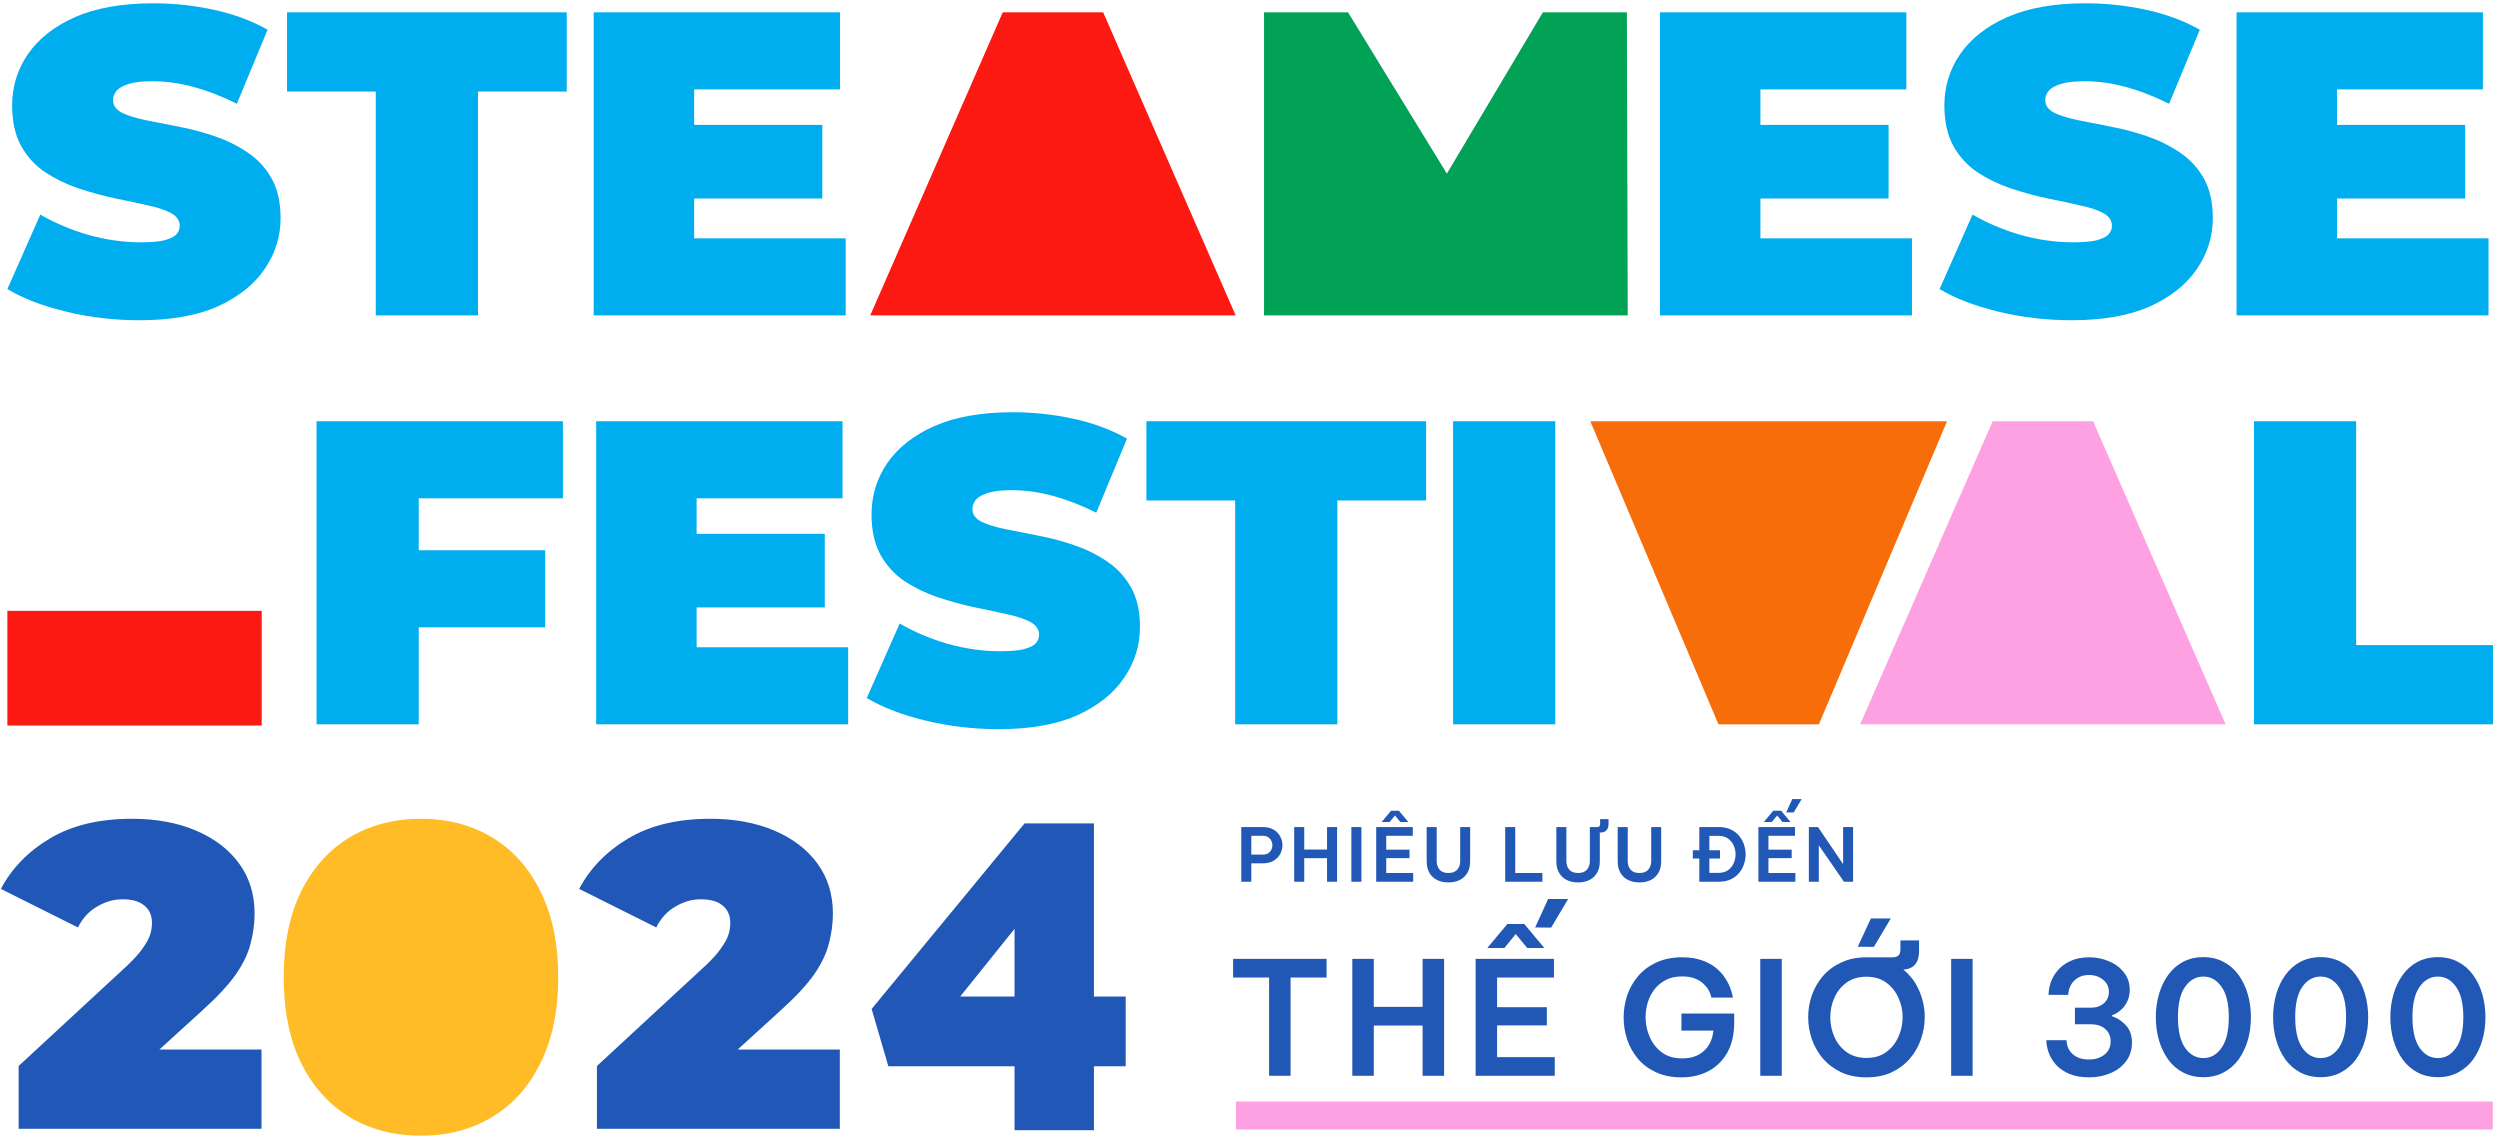
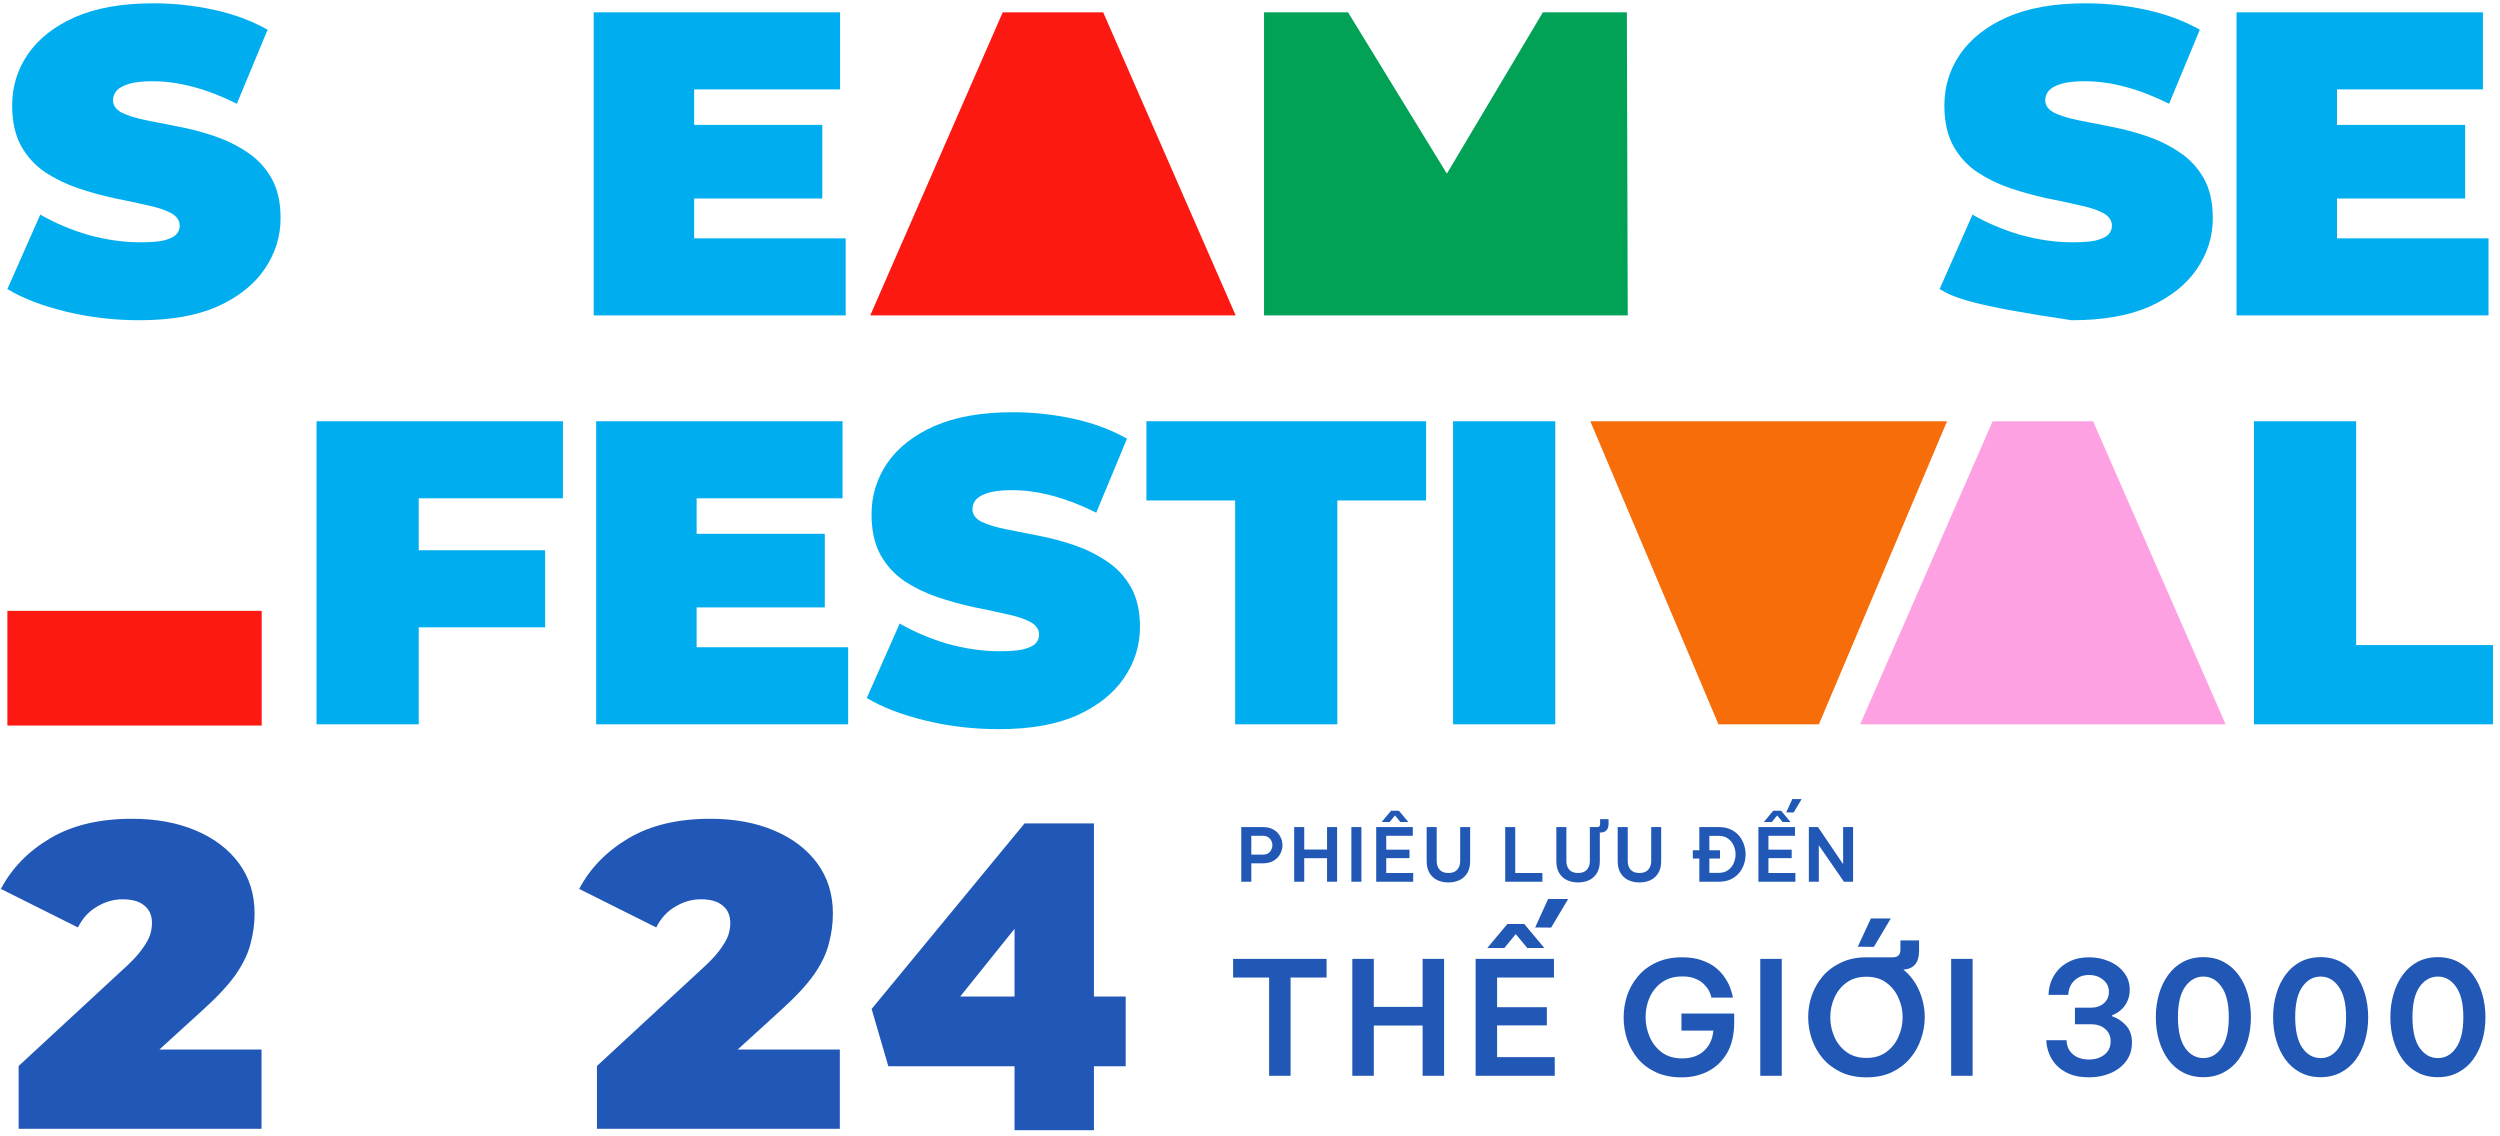
<svg xmlns="http://www.w3.org/2000/svg" width="396" height="180" viewBox="0 0 396 180" fill="none">
-   <rect x="195.774" y="174.477" width="199.085" height="4.435" fill="#FEA1E2" />
  <rect x="1.169" y="96.758" width="40.286" height="18.168" fill="#FB1912" />
  <path d="M200.225 49.961V1.953H213.529L232.732 33.295H225.737L244.391 1.953H257.696L257.833 49.961H243.088H242.951H245.283H232.801H225.668H212.089H214.97H200.225Z" fill="#01A156" />
  <path d="M137.846 49.961L158.832 1.953H174.743L195.729 49.961H178.995H163.928H170.237H162.271H154.305H137.846Z" fill="#FB1912" />
-   <path d="M59.524 49.961V14.504H45.465V1.953H89.769V14.504H75.71V49.961H59.524Z" fill="#00AEEF" />
  <path d="M108.856 19.784H130.253V31.443H108.856V19.784ZM109.953 37.753H133.957V49.961H94.042V1.953H133.065V14.161H109.953V37.753Z" fill="#00AEEF" />
-   <path d="M277.754 19.784H299.152V31.443H277.754V19.784ZM278.851 37.753H302.855V49.961H262.94V1.953H301.964V14.161H278.851V37.753Z" fill="#00AEEF" />
  <path d="M369.082 19.784H390.48V31.443H369.082V19.784ZM370.18 37.753H394.183V49.961H354.269V1.953H393.292V14.161H370.18V37.753Z" fill="#00AEEF" />
  <path d="M22.087 50.725C18.064 50.725 14.178 50.268 10.428 49.354C6.679 48.439 3.593 47.251 1.17 45.788L6.382 33.991C8.668 35.317 11.206 36.392 13.995 37.215C16.829 37.992 19.573 38.381 22.225 38.381C23.779 38.381 24.991 38.289 25.859 38.106C26.774 37.878 27.437 37.581 27.848 37.215C28.26 36.803 28.465 36.323 28.465 35.775C28.465 34.906 27.985 34.22 27.025 33.717C26.065 33.214 24.785 32.803 23.185 32.483C21.63 32.117 19.916 31.751 18.041 31.385C16.166 30.974 14.269 30.448 12.349 29.808C10.474 29.168 8.737 28.322 7.137 27.27C5.582 26.219 4.325 24.847 3.365 23.155C2.404 21.418 1.924 19.269 1.924 16.709C1.924 13.737 2.747 11.039 4.393 8.616C6.085 6.147 8.577 4.181 11.869 2.718C15.206 1.255 19.344 0.523 24.282 0.523C27.528 0.523 30.729 0.866 33.883 1.552C37.038 2.238 39.873 3.29 42.388 4.707L37.518 16.434C35.141 15.246 32.832 14.354 30.592 13.76C28.397 13.165 26.248 12.868 24.145 12.868C22.59 12.868 21.356 13.005 20.441 13.28C19.527 13.554 18.864 13.92 18.453 14.377C18.087 14.834 17.904 15.337 17.904 15.886C17.904 16.709 18.384 17.372 19.344 17.875C20.304 18.332 21.562 18.721 23.116 19.041C24.716 19.361 26.454 19.703 28.328 20.069C30.249 20.435 32.146 20.938 34.021 21.578C35.895 22.218 37.61 23.064 39.164 24.116C40.764 25.167 42.045 26.539 43.005 28.23C43.965 29.922 44.445 32.025 44.445 34.54C44.445 37.466 43.599 40.164 41.908 42.633C40.262 45.056 37.793 47.022 34.501 48.531C31.209 49.994 27.071 50.725 22.087 50.725Z" fill="#00AEEF" />
-   <path d="M328.151 50.725C324.127 50.725 320.241 50.268 316.492 49.354C312.743 48.439 309.657 47.251 307.233 45.788L312.446 33.991C314.732 35.317 317.269 36.392 320.058 37.215C322.893 37.992 325.636 38.381 328.288 38.381C329.843 38.381 331.054 38.289 331.923 38.106C332.837 37.878 333.5 37.581 333.912 37.215C334.323 36.803 334.529 36.323 334.529 35.775C334.529 34.906 334.049 34.22 333.089 33.717C332.129 33.214 330.848 32.803 329.248 32.483C327.694 32.117 325.979 31.751 324.105 31.385C322.23 30.974 320.333 30.448 318.412 29.808C316.538 29.168 314.8 28.322 313.2 27.27C311.646 26.219 310.388 24.847 309.428 23.155C308.468 21.418 307.988 19.269 307.988 16.709C307.988 13.737 308.811 11.039 310.457 8.616C312.148 6.147 314.64 4.181 317.932 2.718C321.27 1.255 325.408 0.523 330.346 0.523C333.592 0.523 336.792 0.866 339.947 1.552C343.102 2.238 345.936 3.29 348.451 4.707L343.582 16.434C341.204 15.246 338.895 14.354 336.655 13.76C334.46 13.165 332.312 12.868 330.208 12.868C328.654 12.868 327.419 13.005 326.505 13.28C325.59 13.554 324.928 13.92 324.516 14.377C324.15 14.834 323.967 15.337 323.967 15.886C323.967 16.709 324.447 17.372 325.408 17.875C326.368 18.332 327.625 18.721 329.18 19.041C330.78 19.361 332.517 19.703 334.392 20.069C336.312 20.435 338.21 20.938 340.084 21.578C341.959 22.218 343.673 23.064 345.228 24.116C346.828 25.167 348.108 26.539 349.068 28.23C350.029 29.922 350.509 32.025 350.509 34.54C350.509 37.466 349.663 40.164 347.971 42.633C346.325 45.056 343.856 47.022 340.564 48.531C337.272 49.994 333.134 50.725 328.151 50.725Z" fill="#00AEEF" />
+   <path d="M328.151 50.725C312.743 48.439 309.657 47.251 307.233 45.788L312.446 33.991C314.732 35.317 317.269 36.392 320.058 37.215C322.893 37.992 325.636 38.381 328.288 38.381C329.843 38.381 331.054 38.289 331.923 38.106C332.837 37.878 333.5 37.581 333.912 37.215C334.323 36.803 334.529 36.323 334.529 35.775C334.529 34.906 334.049 34.22 333.089 33.717C332.129 33.214 330.848 32.803 329.248 32.483C327.694 32.117 325.979 31.751 324.105 31.385C322.23 30.974 320.333 30.448 318.412 29.808C316.538 29.168 314.8 28.322 313.2 27.27C311.646 26.219 310.388 24.847 309.428 23.155C308.468 21.418 307.988 19.269 307.988 16.709C307.988 13.737 308.811 11.039 310.457 8.616C312.148 6.147 314.64 4.181 317.932 2.718C321.27 1.255 325.408 0.523 330.346 0.523C333.592 0.523 336.792 0.866 339.947 1.552C343.102 2.238 345.936 3.29 348.451 4.707L343.582 16.434C341.204 15.246 338.895 14.354 336.655 13.76C334.46 13.165 332.312 12.868 330.208 12.868C328.654 12.868 327.419 13.005 326.505 13.28C325.59 13.554 324.928 13.92 324.516 14.377C324.15 14.834 323.967 15.337 323.967 15.886C323.967 16.709 324.447 17.372 325.408 17.875C326.368 18.332 327.625 18.721 329.18 19.041C330.78 19.361 332.517 19.703 334.392 20.069C336.312 20.435 338.21 20.938 340.084 21.578C341.959 22.218 343.673 23.064 345.228 24.116C346.828 25.167 348.108 26.539 349.068 28.23C350.029 29.922 350.509 32.025 350.509 34.54C350.509 37.466 349.663 40.164 347.971 42.633C346.325 45.056 343.856 47.022 340.564 48.531C337.272 49.994 333.134 50.725 328.151 50.725Z" fill="#00AEEF" />
  <path d="M195.649 114.732V79.275H181.59V66.725H225.894V79.275H211.834V114.732H195.649Z" fill="#00AEEF" />
  <path d="M357.031 114.732V66.725H373.217V102.182H394.888V114.732H357.031Z" fill="#00AEEF" />
  <path d="M272.204 114.732L251.903 66.725H269.323H286.827H276.471H292.504H308.415L288.115 114.732H272.204Z" fill="#F76D0A" />
  <path d="M230.169 114.732V66.725H246.354V114.732H230.169Z" fill="#00AEEF" />
  <path d="M65.23 87.162H86.353V99.37H65.23V87.162ZM66.327 114.732H50.142V66.725H89.165V78.932H66.327V114.732Z" fill="#00AEEF" />
  <path d="M109.248 84.556H130.646V96.215H109.248V84.556ZM110.346 102.524H134.349V114.732H94.435V66.725H133.458V78.932H110.346V102.524Z" fill="#00AEEF" />
  <path d="M158.215 115.499C154.192 115.499 150.306 115.042 146.556 114.127C142.807 113.213 139.721 112.024 137.298 110.561L142.51 98.765C144.796 100.091 147.334 101.165 150.123 101.988C152.957 102.765 155.701 103.154 158.352 103.154C159.907 103.154 161.119 103.063 161.987 102.88C162.902 102.651 163.565 102.354 163.976 101.988C164.388 101.577 164.593 101.097 164.593 100.548C164.593 99.679 164.113 98.993 163.153 98.49C162.193 97.988 160.913 97.576 159.313 97.256C157.758 96.89 156.044 96.525 154.169 96.159C152.294 95.747 150.397 95.221 148.477 94.581C146.602 93.941 144.865 93.095 143.264 92.044C141.71 90.992 140.453 89.621 139.492 87.929C138.532 86.192 138.052 84.043 138.052 81.482C138.052 78.51 138.875 75.813 140.521 73.389C142.213 70.921 144.705 68.955 147.997 67.492C151.334 66.028 155.472 65.297 160.41 65.297C163.656 65.297 166.857 65.64 170.011 66.326C173.166 67.011 176.001 68.063 178.516 69.48L173.646 81.208C171.269 80.019 168.96 79.128 166.719 78.533C164.525 77.939 162.376 77.642 160.273 77.642C158.718 77.642 157.484 77.779 156.569 78.053C155.655 78.327 154.992 78.693 154.58 79.15C154.215 79.608 154.032 80.111 154.032 80.659C154.032 81.482 154.512 82.145 155.472 82.648C156.432 83.105 157.69 83.494 159.244 83.814C160.844 84.134 162.582 84.477 164.456 84.843C166.377 85.209 168.274 85.711 170.149 86.352C172.023 86.992 173.738 87.838 175.292 88.889C176.892 89.941 178.173 91.312 179.133 93.004C180.093 94.696 180.573 96.799 180.573 99.314C180.573 102.24 179.727 104.937 178.036 107.406C176.39 109.829 173.921 111.795 170.629 113.304C167.337 114.767 163.199 115.499 158.215 115.499Z" fill="#00AEEF" />
  <path d="M294.651 114.732L315.637 66.725H331.548L352.535 114.732H335.801H320.734H327.043H319.077H311.111H294.651Z" fill="#FEA1E2" />
-   <path fill-rule="evenodd" clip-rule="evenodd" d="M55.368 176.946C58.66 178.912 62.432 179.895 66.684 179.895C70.936 179.895 74.685 178.912 77.931 176.946C81.223 174.98 83.784 172.123 85.612 168.374C87.487 164.624 88.424 160.098 88.424 154.794C88.424 149.491 87.487 144.964 85.612 141.215C83.784 137.466 81.223 134.608 77.931 132.642C74.685 130.676 70.936 129.693 66.684 129.693C62.432 129.693 58.66 130.676 55.368 132.642C52.122 134.608 49.561 137.466 47.687 141.215C45.858 144.964 44.943 149.491 44.943 154.794C44.943 160.098 45.858 164.624 47.687 168.374C49.561 172.123 52.122 174.98 55.368 176.946Z" fill="#FFBC27" />
  <path d="M2.951 178.798V168.854L20.302 152.805C21.399 151.754 22.199 150.839 22.702 150.062C23.251 149.285 23.617 148.599 23.799 148.005C23.982 147.365 24.074 146.77 24.074 146.222C24.074 145.033 23.685 144.118 22.908 143.478C22.131 142.792 20.965 142.45 19.41 142.45C17.993 142.45 16.644 142.838 15.364 143.615C14.084 144.347 13.078 145.444 12.346 146.907L0.139 140.804C1.876 137.512 4.482 134.837 7.957 132.78C11.432 130.722 15.752 129.693 20.919 129.693C24.714 129.693 28.074 130.311 31 131.545C33.927 132.78 36.213 134.517 37.859 136.757C39.505 138.998 40.328 141.649 40.328 144.713C40.328 146.267 40.122 147.822 39.71 149.376C39.345 150.931 38.567 152.577 37.379 154.314C36.19 156.006 34.43 157.903 32.098 160.007L19.067 171.871L16.53 166.248H41.425V178.798H2.951Z" fill="#2158B7" />
  <path d="M94.554 178.798V168.854L111.905 152.805C113.003 151.754 113.803 150.839 114.306 150.062C114.854 149.285 115.22 148.599 115.403 148.005C115.586 147.365 115.677 146.77 115.677 146.222C115.677 145.033 115.289 144.118 114.511 143.478C113.734 142.792 112.568 142.45 111.014 142.45C109.596 142.45 108.248 142.838 106.967 143.615C105.687 144.347 104.681 145.444 103.95 146.907L91.742 140.804C93.48 137.512 96.086 134.837 99.561 132.78C103.035 130.722 107.356 129.693 112.523 129.693C116.317 129.693 119.678 130.311 122.604 131.545C125.53 132.78 127.816 134.517 129.462 136.757C131.108 138.998 131.931 141.649 131.931 144.713C131.931 146.267 131.725 147.822 131.314 149.376C130.948 150.931 130.171 152.577 128.982 154.314C127.793 156.006 126.033 157.903 123.701 160.007L110.671 171.871L108.133 166.248H133.029V178.798H94.554Z" fill="#2158B7" />
  <path d="M173.279 157.846H178.31V168.894H173.279V179.021H160.703V168.894H140.713L138.065 159.819L162.292 130.424H173.279V157.846ZM160.703 147.127L152.098 157.846H160.703V147.127Z" fill="#2158B7" />
  <path d="M201.026 170.402V154.84H195.322V151.887H210.133V154.84H204.429V170.402H201.026ZM214.207 170.402V151.887H217.61V159.493H225.341V151.887H228.744V170.402H225.341V162.446H217.61V170.402H214.207ZM245.697 146.933L243.17 146.908L245.222 142.405H248.399L245.697 146.933ZM235.589 150.161L238.767 146.358H241.444L244.621 150.161H241.919L240.093 147.959L238.291 150.161H235.589ZM233.738 170.402V151.887H246.147V154.84H237.14V159.543H245.022V162.421H237.14V167.45H246.273V170.402H233.738ZM266.366 170.652C264.815 170.652 263.464 170.385 262.313 169.851C261.162 169.318 260.203 168.6 259.436 167.7C258.685 166.782 258.118 165.765 257.734 164.647C257.367 163.513 257.184 162.354 257.184 161.17C257.184 159.985 257.367 158.826 257.734 157.692C258.118 156.558 258.694 155.54 259.461 154.64C260.228 153.722 261.195 152.997 262.363 152.463C263.531 151.912 264.89 151.637 266.441 151.637C267.659 151.637 268.701 151.796 269.569 152.113C270.453 152.413 271.187 152.805 271.77 153.288C272.371 153.772 272.846 154.289 273.197 154.84C273.563 155.373 273.839 155.882 274.022 156.366C274.206 156.85 274.331 157.25 274.397 157.567C274.464 157.867 274.498 158.017 274.498 158.017H271.095C271.095 158.017 271.062 157.909 270.995 157.692C270.945 157.458 270.828 157.175 270.645 156.841C270.461 156.508 270.194 156.174 269.844 155.84C269.51 155.507 269.068 155.232 268.518 155.015C267.967 154.781 267.284 154.665 266.466 154.665C265.482 154.665 264.623 154.848 263.889 155.215C263.172 155.582 262.572 156.074 262.088 156.691C261.604 157.308 261.246 158 261.012 158.768C260.778 159.535 260.662 160.319 260.662 161.12C260.662 162.204 260.879 163.246 261.312 164.247C261.746 165.248 262.388 166.065 263.239 166.699C264.106 167.333 265.174 167.65 266.441 167.65C267.909 167.65 269.068 167.249 269.919 166.449C270.786 165.648 271.278 164.581 271.395 163.246H266.341V160.544H274.698V161.92C274.698 163.838 274.331 165.448 273.597 166.749C272.863 168.033 271.862 169.009 270.594 169.676C269.344 170.327 267.934 170.652 266.366 170.652ZM278.828 170.402V151.887H282.231V170.402H278.828ZM296.824 149.986L294.272 149.961L296.349 145.482H299.501L296.824 149.986ZM295.648 170.652C294.13 170.652 292.796 170.385 291.645 169.851C290.494 169.301 289.527 168.575 288.743 167.675C287.975 166.757 287.392 165.732 286.991 164.597C286.608 163.463 286.416 162.304 286.416 161.12C286.416 159.935 286.608 158.784 286.991 157.667C287.392 156.533 287.975 155.515 288.743 154.614C289.527 153.714 290.494 152.997 291.645 152.463C292.796 151.912 294.13 151.637 295.648 151.637C295.798 151.637 295.957 151.637 296.123 151.637H299.826C300.627 151.637 301.027 151.229 301.027 150.411V148.96H303.98V150.661C303.98 151.545 303.779 152.238 303.379 152.738C302.979 153.238 302.353 153.522 301.503 153.589C302.62 154.506 303.463 155.64 304.03 156.991C304.597 158.326 304.88 159.702 304.88 161.12C304.88 162.304 304.68 163.463 304.28 164.597C303.896 165.732 303.312 166.757 302.528 167.675C301.761 168.575 300.802 169.301 299.651 169.851C298.5 170.385 297.166 170.652 295.648 170.652ZM295.648 167.575C296.899 167.575 297.942 167.266 298.776 166.649C299.626 166.032 300.268 165.231 300.702 164.247C301.152 163.263 301.378 162.22 301.378 161.12C301.378 160.035 301.152 159.01 300.702 158.042C300.268 157.058 299.626 156.257 298.776 155.64C297.942 155.023 296.899 154.715 295.648 154.715C294.397 154.715 293.346 155.023 292.496 155.64C291.645 156.257 291.003 157.058 290.569 158.042C290.135 159.01 289.919 160.035 289.919 161.12C289.919 162.22 290.135 163.263 290.569 164.247C291.003 165.231 291.645 166.032 292.496 166.649C293.346 167.266 294.397 167.575 295.648 167.575ZM309.062 170.402V151.887H312.464V170.402H309.062ZM330.922 170.652C329.655 170.652 328.587 170.46 327.72 170.077C326.853 169.693 326.152 169.201 325.618 168.6C325.101 168 324.726 167.358 324.492 166.674C324.259 165.99 324.142 165.356 324.142 164.772H327.345C327.345 165.273 327.47 165.765 327.72 166.249C327.987 166.716 328.387 167.099 328.921 167.4C329.455 167.683 330.113 167.825 330.897 167.825C331.865 167.825 332.674 167.575 333.324 167.074C333.991 166.557 334.325 165.848 334.325 164.948C334.325 164.147 334.042 163.496 333.474 162.996C332.924 162.496 332.157 162.245 331.173 162.245H328.671V159.618H331.198C332.032 159.618 332.715 159.385 333.249 158.918C333.783 158.451 334.05 157.85 334.05 157.116C334.05 156.316 333.741 155.674 333.124 155.19C332.524 154.69 331.781 154.439 330.897 154.439C330.18 154.439 329.58 154.598 329.096 154.915C328.612 155.215 328.245 155.607 327.995 156.091C327.745 156.574 327.62 157.075 327.62 157.592H324.492C324.492 156.991 324.601 156.349 324.818 155.665C325.051 154.981 325.418 154.339 325.918 153.739C326.436 153.122 327.103 152.621 327.92 152.238C328.754 151.837 329.763 151.637 330.947 151.637C332.048 151.637 333.082 151.846 334.05 152.263C335.034 152.663 335.826 153.255 336.427 154.039C337.044 154.806 337.352 155.724 337.352 156.791C337.352 157.508 337.211 158.142 336.927 158.693C336.66 159.243 336.31 159.693 335.876 160.044C335.459 160.394 335.017 160.653 334.55 160.819V160.969C335.418 161.27 336.16 161.762 336.777 162.446C337.394 163.129 337.703 164.022 337.703 165.123C337.703 166.29 337.386 167.291 336.752 168.125C336.135 168.942 335.309 169.568 334.275 170.002C333.241 170.435 332.123 170.652 330.922 170.652ZM349.014 170.627C347.813 170.627 346.738 170.377 345.787 169.876C344.853 169.376 344.069 168.692 343.435 167.825C342.801 166.941 342.317 165.932 341.984 164.797C341.65 163.647 341.483 162.421 341.483 161.12C341.483 159.835 341.65 158.618 341.984 157.467C342.317 156.316 342.801 155.307 343.435 154.439C344.069 153.555 344.853 152.863 345.787 152.363C346.738 151.862 347.813 151.612 349.014 151.612C350.215 151.612 351.283 151.862 352.217 152.363C353.168 152.863 353.96 153.555 354.594 154.439C355.227 155.307 355.711 156.316 356.045 157.467C356.378 158.618 356.545 159.835 356.545 161.12C356.545 162.421 356.378 163.647 356.045 164.797C355.711 165.932 355.227 166.941 354.594 167.825C353.96 168.692 353.168 169.376 352.217 169.876C351.283 170.377 350.215 170.627 349.014 170.627ZM349.014 167.6C350.182 167.6 351.141 167.058 351.892 165.973C352.659 164.889 353.042 163.271 353.042 161.12C353.042 158.985 352.659 157.383 351.892 156.316C351.141 155.232 350.182 154.69 349.014 154.69C347.847 154.69 346.879 155.232 346.112 156.316C345.361 157.383 344.986 158.985 344.986 161.12C344.986 163.255 345.361 164.873 346.112 165.973C346.879 167.058 347.847 167.6 349.014 167.6ZM367.588 170.627C366.387 170.627 365.312 170.377 364.361 169.876C363.427 169.376 362.643 168.692 362.009 167.825C361.375 166.941 360.891 165.932 360.558 164.797C360.224 163.647 360.058 162.421 360.058 161.12C360.058 159.835 360.224 158.618 360.558 157.467C360.891 156.316 361.375 155.307 362.009 154.439C362.643 153.555 363.427 152.863 364.361 152.363C365.312 151.862 366.387 151.612 367.588 151.612C368.789 151.612 369.857 151.862 370.791 152.363C371.742 152.863 372.534 153.555 373.168 154.439C373.802 155.307 374.285 156.316 374.619 157.467C374.953 158.618 375.119 159.835 375.119 161.12C375.119 162.421 374.953 163.647 374.619 164.797C374.285 165.932 373.802 166.941 373.168 167.825C372.534 168.692 371.742 169.376 370.791 169.876C369.857 170.377 368.789 170.627 367.588 170.627ZM367.588 167.6C368.756 167.6 369.715 167.058 370.466 165.973C371.233 164.889 371.617 163.271 371.617 161.12C371.617 158.985 371.233 157.383 370.466 156.316C369.715 155.232 368.756 154.69 367.588 154.69C366.421 154.69 365.453 155.232 364.686 156.316C363.936 157.383 363.56 158.985 363.56 161.12C363.56 163.255 363.936 164.873 364.686 165.973C365.453 167.058 366.421 167.6 367.588 167.6ZM386.163 170.627C384.962 170.627 383.886 170.377 382.935 169.876C382.001 169.376 381.217 168.692 380.583 167.825C379.949 166.941 379.466 165.932 379.132 164.797C378.798 163.647 378.632 162.421 378.632 161.12C378.632 159.835 378.798 158.618 379.132 157.467C379.466 156.316 379.949 155.307 380.583 154.439C381.217 153.555 382.001 152.863 382.935 152.363C383.886 151.862 384.962 151.612 386.163 151.612C387.363 151.612 388.431 151.862 389.365 152.363C390.316 152.863 391.108 153.555 391.742 154.439C392.376 155.307 392.859 156.316 393.193 157.467C393.527 158.618 393.693 159.835 393.693 161.12C393.693 162.421 393.527 163.647 393.193 164.797C392.859 165.932 392.376 166.941 391.742 167.825C391.108 168.692 390.316 169.376 389.365 169.876C388.431 170.377 387.363 170.627 386.163 170.627ZM386.163 167.6C387.33 167.6 388.289 167.058 389.04 165.973C389.807 164.889 390.191 163.271 390.191 161.12C390.191 158.985 389.807 157.383 389.04 156.316C388.289 155.232 387.33 154.69 386.163 154.69C384.995 154.69 384.028 155.232 383.26 156.316C382.51 157.383 382.134 158.985 382.134 161.12C382.134 163.255 382.51 164.873 383.26 165.973C384.028 167.058 384.995 167.6 386.163 167.6Z" fill="#2158B6" />
  <path d="M196.616 139.662V131.009H200.031C200.725 131.009 201.301 131.149 201.761 131.43C202.221 131.703 202.564 132.062 202.79 132.506C203.024 132.942 203.141 133.398 203.141 133.874C203.141 134.35 203.024 134.809 202.79 135.254C202.564 135.69 202.221 136.049 201.761 136.33C201.301 136.61 200.725 136.751 200.031 136.751H198.207V139.662H196.616ZM200.019 132.389H198.207V135.371H200.019C200.362 135.371 200.647 135.301 200.873 135.16C201.099 135.012 201.266 134.825 201.375 134.599C201.492 134.365 201.551 134.127 201.551 133.886C201.551 133.636 201.492 133.398 201.375 133.172C201.266 132.946 201.099 132.759 200.873 132.611C200.647 132.463 200.362 132.389 200.019 132.389ZM205 139.662V131.009H206.59V134.564H210.204V131.009H211.794V139.662H210.204V135.944H206.59V139.662H205ZM214.058 139.662V131.009H215.648V139.662H214.058ZM218.855 130.202L220.34 128.425H221.591L223.076 130.202H221.814L220.972 129.173L220.118 130.202H218.855ZM217.99 139.662V131.009H223.79V132.389H219.58V134.587H223.264V135.932H219.58V138.282H223.848V139.662H217.99ZM229.422 139.779C228.783 139.779 228.202 139.658 227.679 139.417C227.157 139.167 226.744 138.793 226.44 138.294C226.136 137.795 225.984 137.168 225.984 136.411V131.009H227.574V136.411C227.574 136.942 227.722 137.386 228.019 137.744C228.323 138.103 228.79 138.282 229.422 138.282C230.061 138.282 230.533 138.103 230.837 137.744C231.141 137.386 231.293 136.942 231.293 136.411V131.009H232.871V136.411C232.871 137.168 232.719 137.795 232.415 138.294C232.111 138.793 231.698 139.167 231.176 139.417C230.661 139.658 230.077 139.779 229.422 139.779ZM238.424 139.662V131.009H240.014V138.282H244.317V139.662H238.424ZM249.962 139.779C249.323 139.779 248.742 139.658 248.22 139.417C247.697 139.167 247.284 138.793 246.98 138.294C246.676 137.795 246.524 137.168 246.524 136.411V131.009H248.114V136.411C248.114 136.942 248.262 137.386 248.559 137.744C248.863 138.103 249.33 138.282 249.962 138.282C250.601 138.282 251.073 138.103 251.377 137.744C251.681 137.386 251.833 136.942 251.833 136.411V131.009H253.002C253.306 131.009 253.458 130.849 253.458 130.53V129.746H254.791V130.565C254.791 130.955 254.682 131.27 254.464 131.512C254.253 131.754 253.937 131.874 253.517 131.874H253.411V136.411C253.411 137.168 253.259 137.795 252.955 138.294C252.651 138.793 252.238 139.167 251.716 139.417C251.201 139.658 250.617 139.779 249.962 139.779ZM259.68 139.779C259.041 139.779 258.46 139.658 257.938 139.417C257.416 139.167 257.002 138.793 256.698 138.294C256.394 137.795 256.242 137.168 256.242 136.411V131.009H257.833V136.411C257.833 136.942 257.981 137.386 258.277 137.744C258.581 138.103 259.049 138.282 259.68 138.282C260.319 138.282 260.791 138.103 261.095 137.744C261.399 137.386 261.551 136.942 261.551 136.411V131.009H263.13V136.411C263.13 137.168 262.978 137.795 262.674 138.294C262.37 138.793 261.956 139.167 261.434 139.417C260.92 139.658 260.335 139.779 259.68 139.779ZM269.173 139.662V135.99H268.144V134.681H269.173V131.009H272.295C272.997 131.009 273.609 131.134 274.131 131.383C274.661 131.625 275.102 131.952 275.453 132.366C275.803 132.779 276.065 133.243 276.236 133.757C276.415 134.272 276.505 134.798 276.505 135.336C276.505 135.874 276.415 136.4 276.236 136.914C276.065 137.429 275.803 137.893 275.453 138.306C275.102 138.719 274.661 139.05 274.131 139.3C273.609 139.541 272.997 139.662 272.295 139.662H269.173ZM272.447 135.99H270.764V138.259H272.225C272.833 138.259 273.332 138.119 273.722 137.838C274.12 137.55 274.416 137.183 274.611 136.739C274.813 136.287 274.915 135.815 274.915 135.324C274.915 134.841 274.813 134.377 274.611 133.932C274.416 133.48 274.12 133.114 273.722 132.833C273.332 132.545 272.833 132.401 272.225 132.401H270.764V134.681H272.447V135.99ZM284.119 128.694L282.938 128.682L283.897 126.577H285.382L284.119 128.694ZM279.395 130.202L280.88 128.425H282.131L283.616 130.202H282.353L281.5 129.173L280.658 130.202H279.395ZM278.529 139.662V131.009H284.329V132.389H280.12V134.587H283.803V135.932H280.12V138.282H284.388V139.662H278.529ZM286.523 139.662V131.009H287.973L291.949 136.879V131.009H293.528V139.662H292.078L288.102 133.897V139.662H286.523Z" fill="#2158B6" />
</svg>